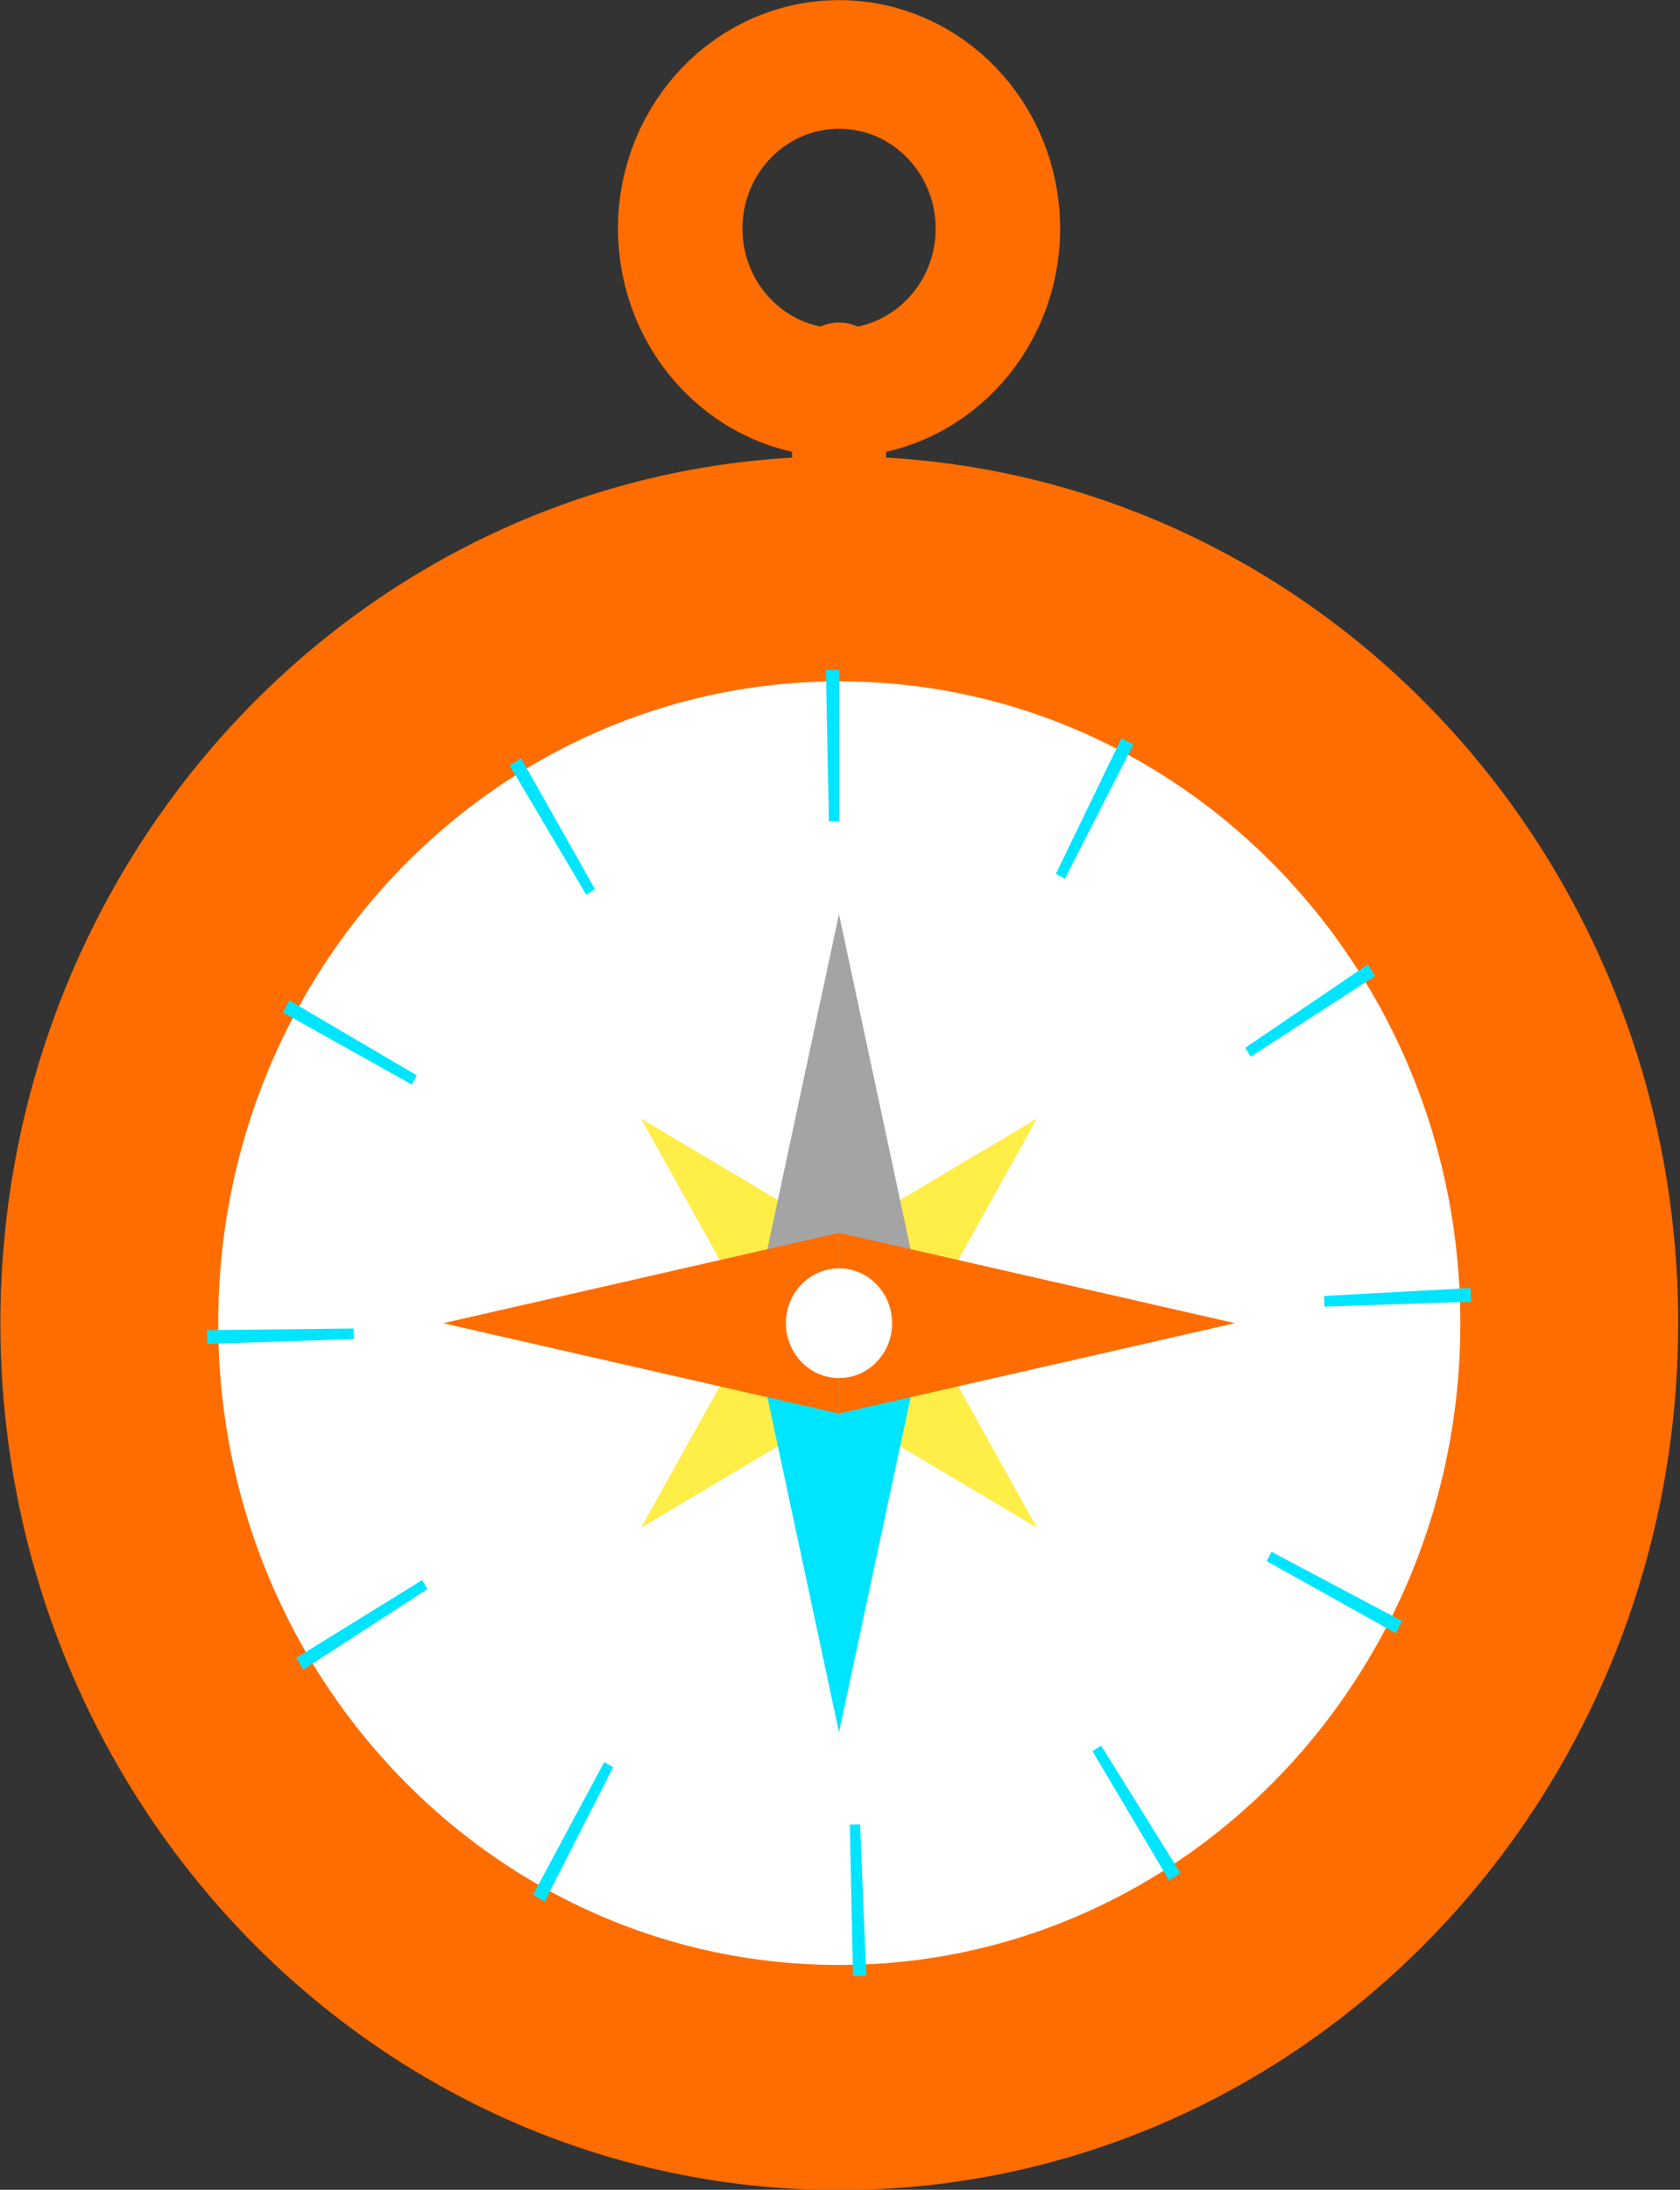
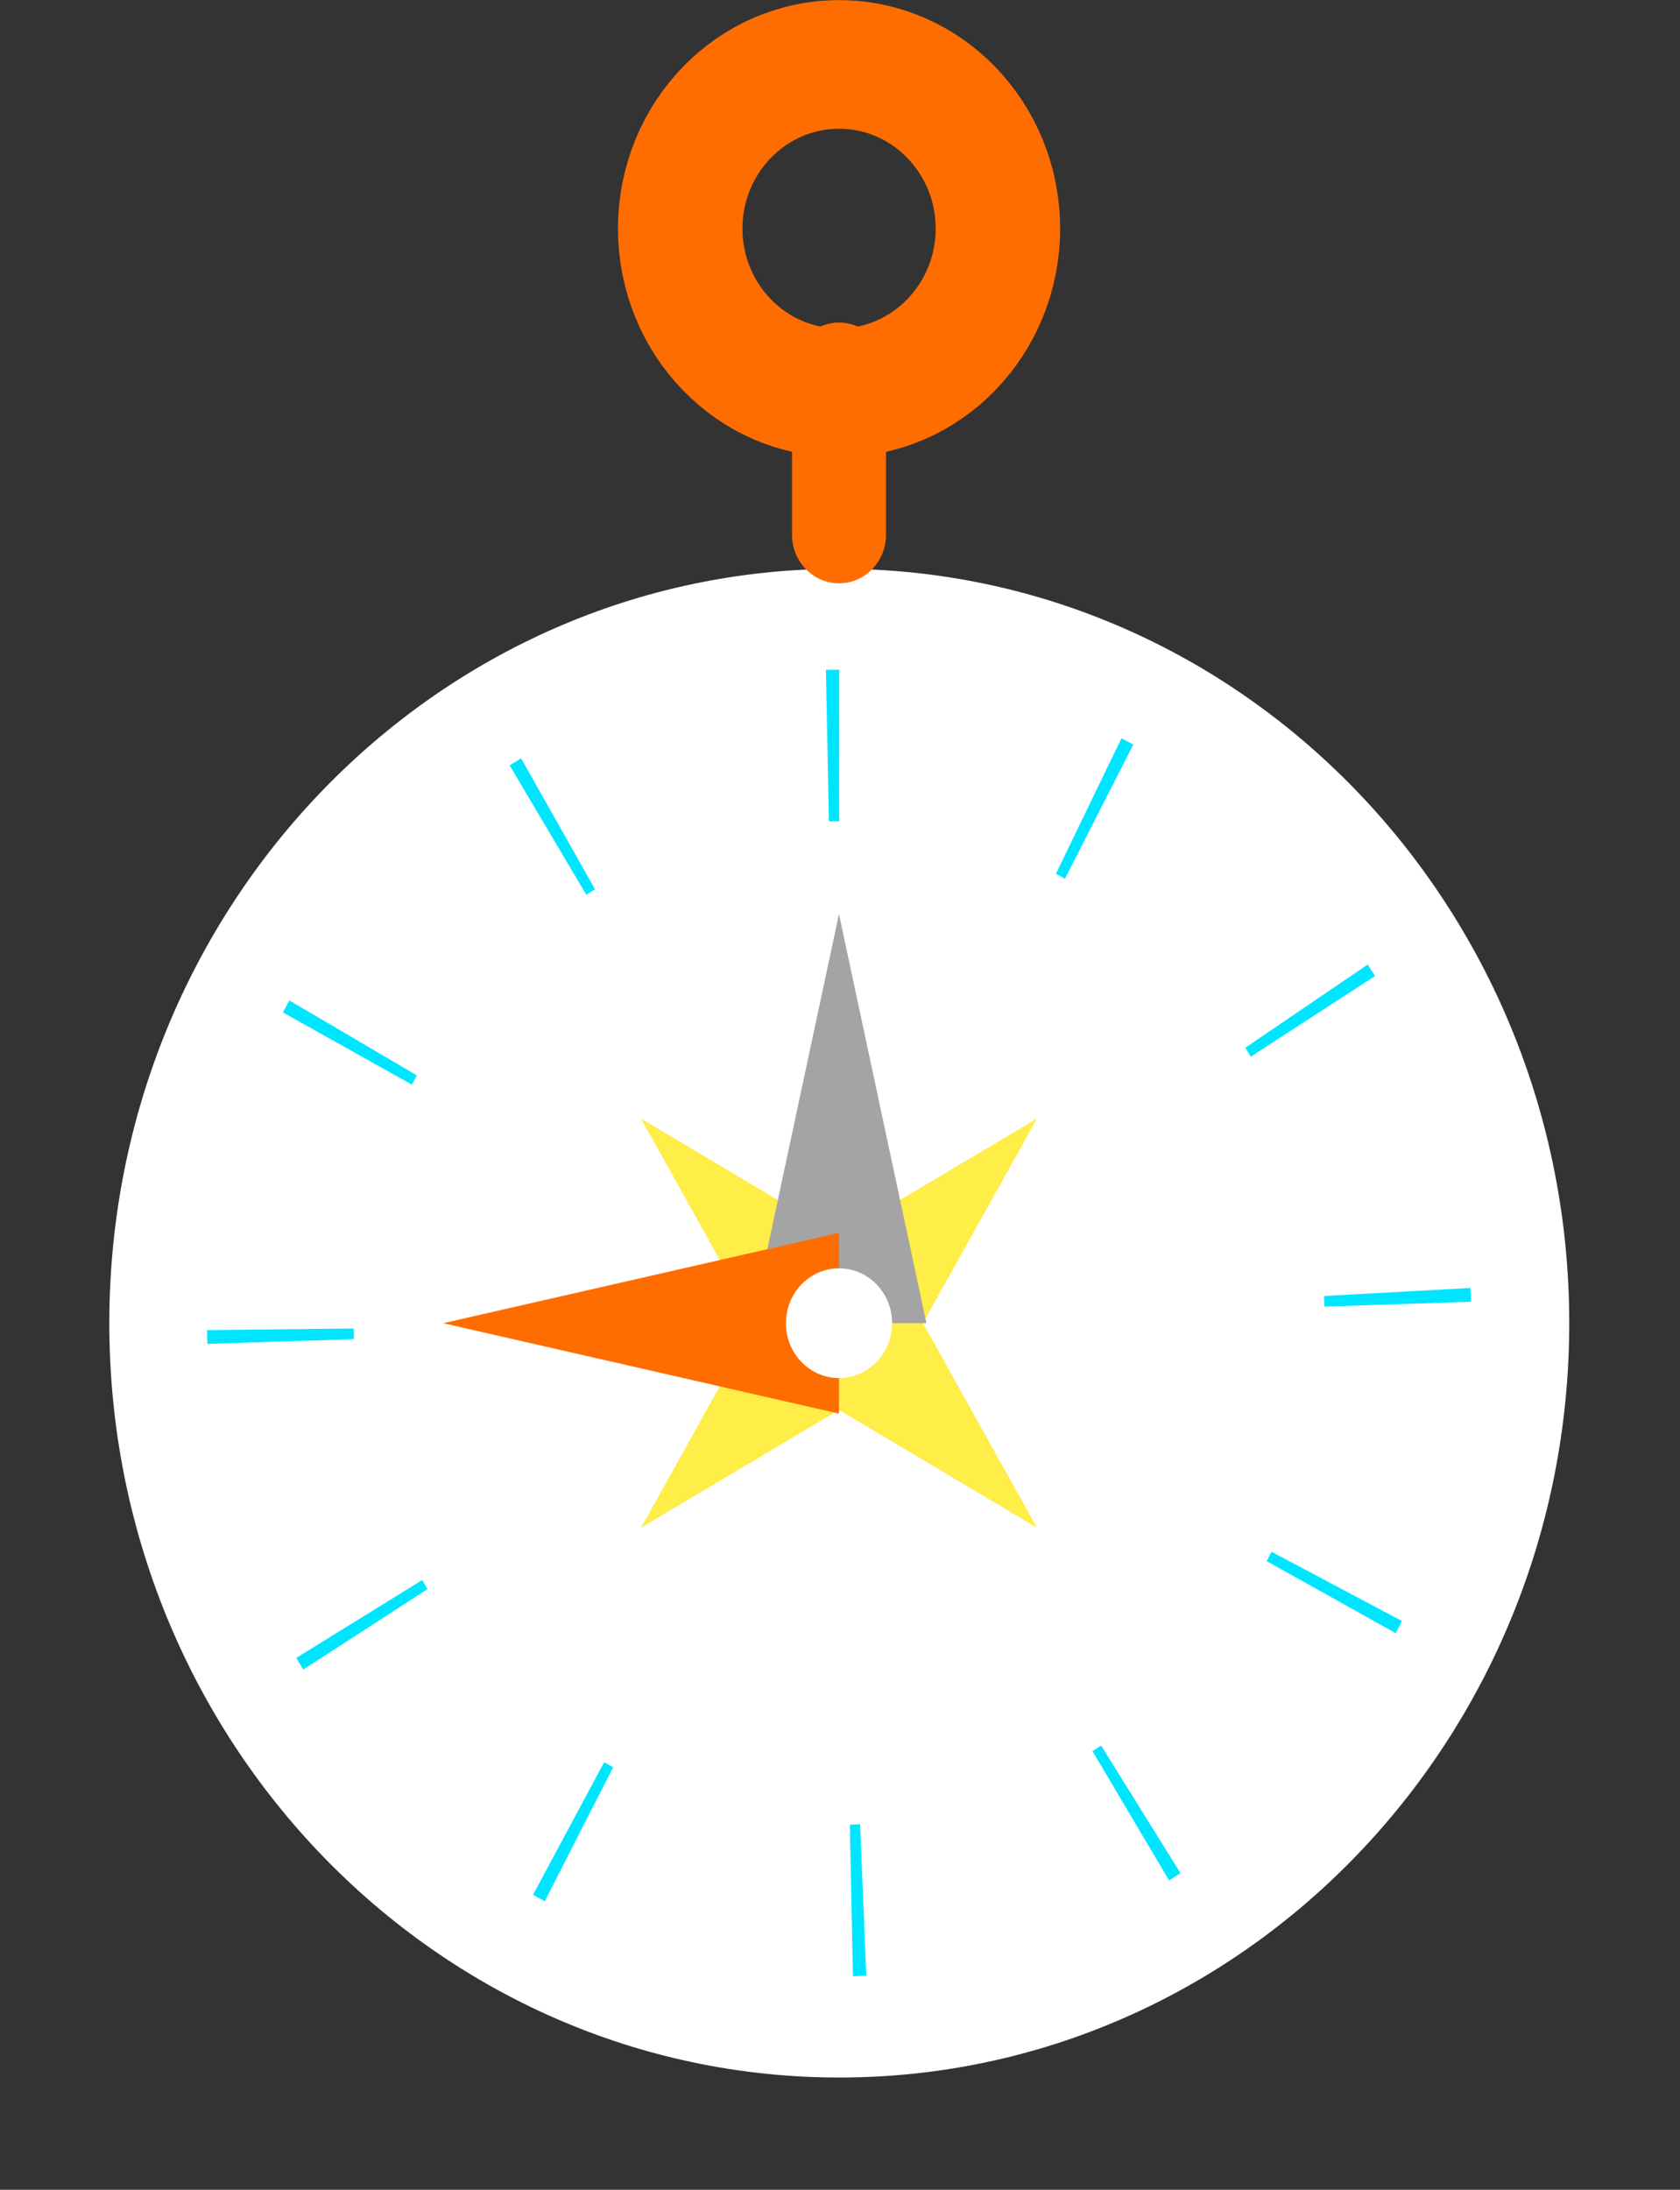
<svg xmlns="http://www.w3.org/2000/svg" xmlns:ns1="http://www.inkscape.org/namespaces/inkscape" xmlns:ns2="http://sodipodi.sourceforge.net/DTD/sodipodi-0.dtd" width="69.154" height="90.113" viewBox="0 0 18.297 23.842" version="1.1" id="svg4496" ns1:version="1.2.1 (9c6d41e410, 2022-07-14)" ns2:docname="boussole-1_0.svg">
  <rect x="0" y="0" width="18.297" height="23.842" fill="#333333" stroke="none" />
  <defs id="defs4490" />
  <ns2:namedview id="base" pagecolor="#ffffff" bordercolor="#666666" borderopacity="1.0" ns1:pageopacity="0.0" ns1:pageshadow="2" ns1:zoom="0.98994949" ns1:cx="341.43156" ns1:cy="255.56859" ns1:document-units="mm" ns1:current-layer="layer1" ns1:document-rotation="0" showgrid="false" units="px" ns1:window-width="1920" ns1:window-height="1011" ns1:window-x="0" ns1:window-y="32" ns1:window-maximized="1" ns1:showpageshadow="2" ns1:pagecheckerboard="0" ns1:deskcolor="#d1d1d1" />
  <g ns1:label="Layer 1" ns1:groupmode="layer" id="layer1" transform="translate(-5.904,-1.132)">
    <g id="g642" transform="matrix(0.453,0,0,0.468,3.876,0.975)" style="stroke-width:2.171">
      <g id="g348-37" transform="matrix(0.351,0,0,-0.351,42.205,31.118)" style="stroke-width:2.171">
        <path d="M 0,0 C 0,27.612 -22.384,49.999 -49.999,49.999 -77.613,49.999 -100,27.612 -100,0 c 0,-27.615 22.387,-50.001 50.001,-50.001 C -22.384,-50.001 0,-27.615 0,0" style="fill:#ffffff;fill-opacity:1;fill-rule:nonzero;stroke:none;stroke-width:2.171" id="path350" />
      </g>
      <g id="g352-8" transform="matrix(0.351,0,0,-0.351,42.205,31.118)" style="stroke-width:2.171">
-         <path d="M 0,0 C 0,27.612 -22.384,49.999 -49.999,49.999 -77.613,49.999 -100,27.612 -100,0 c 0,-27.615 22.387,-50.001 50.001,-50.001 C -22.384,-50.001 0,-27.615 0,0 Z" style="fill:none;stroke:#ff6d00;stroke-width:14.92;stroke-linecap:round;stroke-linejoin:round;stroke-miterlimit:10;stroke-dasharray:none;stroke-opacity:1" id="path354-2" />
-       </g>
+         </g>
      <g id="g356-1" transform="matrix(0.351,0,0,-0.351,24.648,29.099)" style="fill:#ffed48;fill-opacity:1;stroke-width:2.171">
        <path d="M 0,0 13.558,7.807 5.751,-5.751 13.558,-19.311 0,-11.505 l -13.56,-7.806 7.807,13.56 -7.807,13.558 z" style="fill:#ffed48;fill-opacity:1;fill-rule:nonzero;stroke:none;stroke-width:2.171" id="path358-0" />
      </g>
      <g id="g360-5" transform="matrix(0.351,0,0,-0.351,31.439,17.511)" style="fill:#00e5ff;fill-opacity:1;stroke-width:2.171">
        <path d="m 0,0 -4.491,-8.986 c 0.209,-0.105 0.417,-0.211 0.623,-0.32 l 4.68,8.889 C 0.807,-0.414 0.8,-0.41 0.794,-0.407 0.793,-0.406 0.79,-0.405 0.787,-0.404 0.778,-0.399 0.77,-0.395 0.761,-0.39 0.759,-0.389 0.756,-0.387 0.755,-0.386 0.747,-0.383 0.741,-0.379 0.732,-0.375 0.729,-0.374 0.727,-0.372 0.723,-0.37 0.716,-0.367 0.712,-0.364 0.706,-0.361 L 0.694,-0.355 C 0.69,-0.353 0.684,-0.349 0.678,-0.347 0.675,-0.345 0.67,-0.343 0.666,-0.341 0.663,-0.338 0.656,-0.335 0.651,-0.333 0.647,-0.33 0.643,-0.328 0.64,-0.326 0.634,-0.324 0.628,-0.321 0.624,-0.318 0.619,-0.316 0.615,-0.314 0.611,-0.312 0.607,-0.31 0.601,-0.306 0.597,-0.304 L 0.575,-0.293 0.558,-0.284 C 0.554,-0.282 0.549,-0.279 0.544,-0.277 0.539,-0.274 0.537,-0.272 0.531,-0.271 0.526,-0.268 0.521,-0.265 0.516,-0.263 0.512,-0.26 0.508,-0.259 0.505,-0.257 0.499,-0.253 0.494,-0.251 0.488,-0.248 0.485,-0.247 0.48,-0.245 0.478,-0.243 0.473,-0.24 0.467,-0.237 0.461,-0.234 0.458,-0.232 0.455,-0.231 0.452,-0.229 L 0.435,-0.22 C 0.432,-0.219 0.429,-0.218 0.426,-0.216 0.42,-0.213 0.413,-0.209 0.407,-0.207 L 0.406,-0.206 C 0.384,-0.194 0.358,-0.182 0.336,-0.17 0.334,-0.169 0.332,-0.167 0.329,-0.166 0.323,-0.164 0.317,-0.161 0.312,-0.157 0.308,-0.156 0.305,-0.154 0.301,-0.152 0.296,-0.149 0.291,-0.146 0.285,-0.144 0.281,-0.142 0.277,-0.14 0.273,-0.138 0.269,-0.136 0.264,-0.133 0.258,-0.131 0.255,-0.129 0.248,-0.125 0.243,-0.124 0.241,-0.121 0.236,-0.119 0.231,-0.117 0.227,-0.114 0.218,-0.11 0.213,-0.107 0.21,-0.106 0.207,-0.105 0.204,-0.104 0.186,-0.093 0.167,-0.085 0.148,-0.075 L 0.146,-0.073 C 0.138,-0.069 0.128,-0.064 0.118,-0.06 v 0 C 0.079,-0.04 0.038,-0.02 0,0 m 16.871,-14.994 -8.392,-5.52 c 0.126,-0.195 0.254,-0.392 0.379,-0.59 l 8.508,5.343 c -0.003,0.003 -0.006,0.007 -0.008,0.011 -0.001,0 -0.001,0 -0.001,0 -0.004,0.009 -0.01,0.018 -0.016,0.026 -0.001,0 -0.001,0.002 -0.001,0.003 -0.006,0.008 -0.011,0.015 -0.015,0.023 0,0.001 -10e-4,0.003 -0.002,0.005 -0.007,0.009 -0.011,0.016 -0.016,0.025 -10e-4,0 -10e-4,10e-4 -10e-4,10e-4 -0.006,0.01 -0.011,0.018 -0.018,0.026 -0.001,0.003 -0.003,0.007 -0.005,0.01 -0.004,0.006 -0.007,0.011 -0.01,0.016 -0.002,0.004 -0.005,0.008 -0.007,0.012 -0.003,0.005 -0.006,0.01 -0.01,0.014 -0.002,0.005 -0.005,0.008 -0.007,0.012 -0.003,0.005 -0.007,0.011 -0.01,0.014 -0.002,0.004 -0.005,0.009 -0.008,0.013 -0.002,0.004 -0.005,0.008 -0.007,0.014 -0.003,0.003 -0.005,0.007 -0.008,0.012 -0.004,0.005 -0.006,0.009 -0.01,0.015 -0.003,0.003 -0.005,0.007 -0.007,0.01 -0.004,0.006 -0.008,0.013 -0.012,0.018 0,0.003 -0.002,0.005 -0.004,0.007 -0.007,0.01 -0.01,0.018 -0.017,0.027 -0.001,0.002 -0.002,0.004 -0.003,0.006 -0.004,0.005 -0.009,0.013 -0.014,0.019 -0.001,0.004 -0.003,0.006 -0.004,0.009 -0.005,0.006 -0.009,0.013 -0.012,0.018 -0.002,0.003 -0.004,0.005 -0.006,0.009 -0.004,0.006 -0.007,0.011 -0.011,0.018 -0.002,0.002 -0.004,0.005 -0.006,0.008 -0.004,0.006 -0.007,0.012 -0.012,0.018 -10e-4,0.003 -0.002,0.006 -0.004,0.008 -0.005,0.006 -0.009,0.014 -0.014,0.02 -10e-4,0.003 -0.003,0.004 -0.004,0.006 -0.011,0.018 -0.021,0.034 -0.033,0.053 l -0.002,0.002 c -0.005,0.007 -0.011,0.017 -0.016,0.024 -0.002,0.003 -0.004,0.006 -0.005,0.009 -0.004,0.007 -0.006,0.01 -0.01,0.016 -0.002,0.003 -0.005,0.009 -0.009,0.012 -0.002,0.004 -0.006,0.009 -0.007,0.013 -0.004,0.005 -0.008,0.01 -0.012,0.015 -10e-4,0.002 -0.003,0.006 -0.003,0.008 -0.005,0.006 -0.009,0.012 -0.013,0.019 -0.001,0 -0.001,0.001 -0.002,0.002 -0.031,0.048 -0.061,0.094 -0.093,0.141 m 7.037,-21.44 -10.032,-0.53 c 0.013,-0.235 0.023,-0.468 0.03,-0.704 l 10.042,0.322 c -0.004,0.095 -0.008,0.189 -0.011,0.285 0,0.008 0,0.016 0,0.024 v 0.01 c 0,0.007 -0.001,0.013 -0.001,0.019 0,0.006 0,0.012 -0.001,0.018 v 0.012 c -0.009,0.181 -0.017,0.364 -0.027,0.544 M 10.276,-53.919 c -0.106,-0.209 -0.214,-0.416 -0.327,-0.621 l 8.838,-4.777 c 0.089,0.164 0.177,0.332 0.266,0.495 v 0.002 c 0.005,0.009 0.009,0.019 0.012,0.028 l 10e-4,0.001 c 0.006,0.009 0.011,0.019 0.016,0.029 10e-4,0.002 10e-4,0.003 0.002,0.003 0.005,0.009 0.009,0.016 0.012,0.024 0.003,0.005 0.007,0.011 0.008,0.015 0.001,0.004 0.004,0.008 0.005,0.01 0.004,0.006 0.007,0.014 0.01,0.021 0.001,0.002 0.002,0.004 0.003,0.004 0.004,0.009 0.009,0.015 0.013,0.024 0.026,0.05 0.052,0.102 0.079,0.152 z M -1.391,-66.765 c -0.196,-0.126 -0.395,-0.251 -0.593,-0.371 l 5.249,-8.568 c 0.022,0.013 0.045,0.028 0.066,0.04 0.004,0.004 0.007,0.004 0.009,0.008 0.005,0.002 0.009,0.005 0.013,0.006 0.005,0.004 0.01,0.006 0.015,0.01 0.003,0.001 0.006,0.003 0.009,0.005 0.007,0.006 0.014,0.009 0.02,0.012 0.001,0.002 0.003,0.002 0.004,0.004 0.185,0.115 0.369,0.228 0.55,0.346 h 0.002 c 0.009,0.005 0.017,0.011 0.024,0.017 0.002,0.001 0.002,0.001 0.004,0.001 0.008,0.005 0.016,0.011 0.022,0.014 0.002,0.002 0.005,0.004 0.007,0.004 0.006,0.006 0.015,0.01 0.021,0.014 0.001,0.002 0.003,0.002 0.004,0.004 10e-4,0 0.002,0 0.004,0.002 z M -17.9,-71.983 c -0.235,-0.01 -0.47,-0.018 -0.705,-0.022 l 0.214,-10.044 c 0.072,0.002 0.14,0.003 0.211,0.005 h 0.001 0.03 0.007 c 0.008,0 0.016,0 0.023,0.002 h 0.013 0.012 c 0.205,0.005 0.41,0.012 0.616,0.022 z m -17.532,4.116 -4.872,-8.784 c 0.266,-0.149 0.534,-0.293 0.803,-0.433 l 4.687,8.884 c -0.207,0.111 -0.414,0.221 -0.618,0.333 m -12.467,12.072 -8.622,-5.158 c 0.051,-0.085 0.103,-0.172 0.155,-0.256 l 10e-4,-0.002 c 0.007,-0.011 0.011,-0.018 0.016,-0.028 10e-4,0 10e-4,-0.002 10e-4,-0.002 0.006,-0.008 0.011,-0.014 0.017,-0.025 0.011,-0.019 0.022,-0.036 0.033,-0.054 0.002,-0.004 0.005,-0.01 0.007,-0.013 0.003,-0.003 0.006,-0.009 0.009,-0.014 0.003,-0.003 0.006,-0.008 0.008,-0.014 0.003,-0.004 0.004,-0.008 0.006,-0.009 0.003,-0.007 0.007,-0.012 0.011,-0.018 0.002,-0.002 0.003,-0.006 0.004,-0.007 0.004,-0.008 0.009,-0.012 0.013,-0.02 0.001,-0.002 0,-0.002 0.002,-0.003 0.063,-0.104 0.126,-0.206 0.19,-0.307 0.001,-0.003 0.002,-0.003 0.004,-0.005 l 8.512,5.336 c -0.125,0.198 -0.247,0.398 -0.367,0.599 m -4.687,16.673 -10.046,-0.107 c 0.003,-0.304 0.01,-0.608 0.02,-0.911 v -0.002 l 10.042,0.315 c -0.008,0.235 -0.014,0.469 -0.016,0.705 m -4.409,21.745 c -0.151,-0.264 -0.298,-0.53 -0.443,-0.797 l 8.834,-4.783 c 0.112,0.206 0.225,0.41 0.341,0.612 z m 15.873,16.048 c -0.229,-0.134 -0.457,-0.27 -0.684,-0.408 -0.002,-10e-4 -0.002,-10e-4 -0.003,-0.002 -0.005,-0.003 -0.01,-0.006 -0.015,-0.01 -0.004,-0.002 -0.008,-0.004 -0.013,-0.007 -0.004,-0.002 -0.006,-0.004 -0.01,-0.006 -0.007,-0.005 -0.013,-0.008 -0.021,-0.013 -10e-4,0 -10e-4,-0.001 -0.002,-0.001 -0.011,-0.008 -0.024,-0.015 -0.035,-0.022 l 5.244,-8.568 c 0.2,0.121 0.4,0.241 0.602,0.359 z m 21.79,5.873 h -0.032 -0.009 -0.024 -0.012 -0.021 -0.01 -0.026 c -0.003,0 -0.006,0 -0.008,-10e-4 h -0.032 -0.008 -0.024 -0.011 -0.021 c -0.005,0 -0.008,0 -0.012,0 h -0.022 -0.012 -0.03 -0.005 -0.029 -0.01 c -0.007,0 -0.014,-0.001 -0.021,-0.001 h -0.013 -0.019 c -0.004,0 -0.009,0 -0.014,0 h -0.021 -0.01 c -0.01,0 -0.021,0 -0.031,0 h -0.014 C -19.84,4.541 -19.844,4.541 -19.851,4.541 h -0.015 c -0.006,0 -0.011,0 -0.017,0 h -0.014 -0.017 -0.017 c -0.006,0 -0.011,0 -0.017,-0.001 h -0.028 -0.015 c -0.007,0 -0.011,0 -0.017,-0.001 h -0.015 c -0.005,0 -0.012,0 -0.017,0 h -0.014 c -0.007,-10e-4 -0.011,-10e-4 -0.018,-10e-4 h -0.015 c -0.01,0 -0.017,0 -0.027,-0.001 h -0.019 -0.017 c -0.004,0 -0.009,0 -0.013,0 h -0.018 c -0.006,-0.001 -0.009,-0.001 -0.015,-0.001 -0.006,0 -0.011,0 -0.016,0 h -0.017 c -0.004,-10e-4 -0.01,-10e-4 -0.015,-10e-4 h -0.001 l 0.207,-10.044 c 0.235,0.005 0.471,0.008 0.706,0.008 z" style="fill:#00e5ff;fill-opacity:1;fill-rule:nonzero;stroke:none;stroke-width:2.171" id="path362" />
      </g>
      <g id="g364-8" transform="matrix(0.351,0,0,-0.351,22.545,31.119)" style="fill:#a5a4a5;fill-opacity:1;stroke-width:2.171">
        <path d="M 0,0 5.99,27.116 11.98,0 Z" style="fill:#a5a4a5;fill-opacity:1;fill-rule:nonzero;stroke:none;stroke-width:2.171" id="path366" />
      </g>
      <g id="g368" transform="matrix(0.351,0,0,-0.351,26.751,31.119)" style="fill:#00e5ff;fill-opacity:1;stroke-width:2.171">
-         <path d="M 0,0 -5.99,-27.116 -11.98,0 Z" style="fill:#00e5ff;fill-opacity:1;fill-rule:nonzero;stroke:none;stroke-width:2.171" id="path370" />
-       </g>
+         </g>
      <g id="g372-5" transform="matrix(0.351,0,0,-0.351,24.648,29.016)" style="fill:#ff6d00;fill-opacity:1;stroke-width:2.171">
-         <path d="M 0,0 27.116,-5.989 0,-11.98 Z" style="fill:#ff6d00;fill-opacity:1;fill-rule:nonzero;stroke:none;stroke-width:2.171" id="path374" />
-       </g>
+         </g>
      <g id="g376" transform="matrix(0.351,0,0,-0.351,24.648,33.222)" style="fill:#ff6d00;fill-opacity:1;stroke-width:2.171">
        <path d="M 0,0 -27.115,5.991 0,11.98 Z" style="fill:#ff6d00;fill-opacity:1;fill-rule:nonzero;stroke:none;stroke-width:2.171" id="path378-5" />
      </g>
      <g id="g380-0" transform="matrix(0.351,0,0,-0.351,25.925,31.119)" style="stroke-width:2.171">
        <path d="m 0,0 c 0,-2.009 -1.628,-3.637 -3.636,-3.637 -2.009,0 -3.637,1.628 -3.637,3.637 0,2.008 1.628,3.636 3.637,3.636 C -1.628,3.636 0,2.008 0,0" style="fill:#ffffff;fill-opacity:1;fill-rule:nonzero;stroke:none;stroke-width:2.171" id="path382" />
      </g>
      <g id="g384" transform="matrix(0.351,0,0,-0.351,28.468,5.653)" style="stroke-width:2.171">
        <path d="m 0,0 c 0,6.009 -4.87,10.879 -10.878,10.879 -6.009,0 -10.88,-4.87 -10.88,-10.879 0,-6.008 4.871,-10.879 10.88,-10.879 C -4.87,-10.879 0,-6.008 0,0 Z" style="fill:none;stroke:#ff6d00;stroke-width:8.526;stroke-linecap:butt;stroke-linejoin:miter;stroke-miterlimit:10;stroke-dasharray:none;stroke-opacity:1" id="path386" />
      </g>
      <g id="g388" transform="matrix(0.351,0,0,-0.351,25.779,12.776)" style="stroke-width:2.171">
        <path d="m 0,0 c 0,-1.778 -1.442,-3.22 -3.22,-3.22 -1.779,0 -3.221,1.442 -3.221,3.22 v 10.843 c 0,1.779 1.442,3.221 3.221,3.221 1.778,0 3.22,-1.442 3.22,-3.221 z" style="fill:#ff6d00;fill-opacity:1;fill-rule:nonzero;stroke:none;stroke-width:2.171" id="path390" />
      </g>
    </g>
  </g>
</svg>